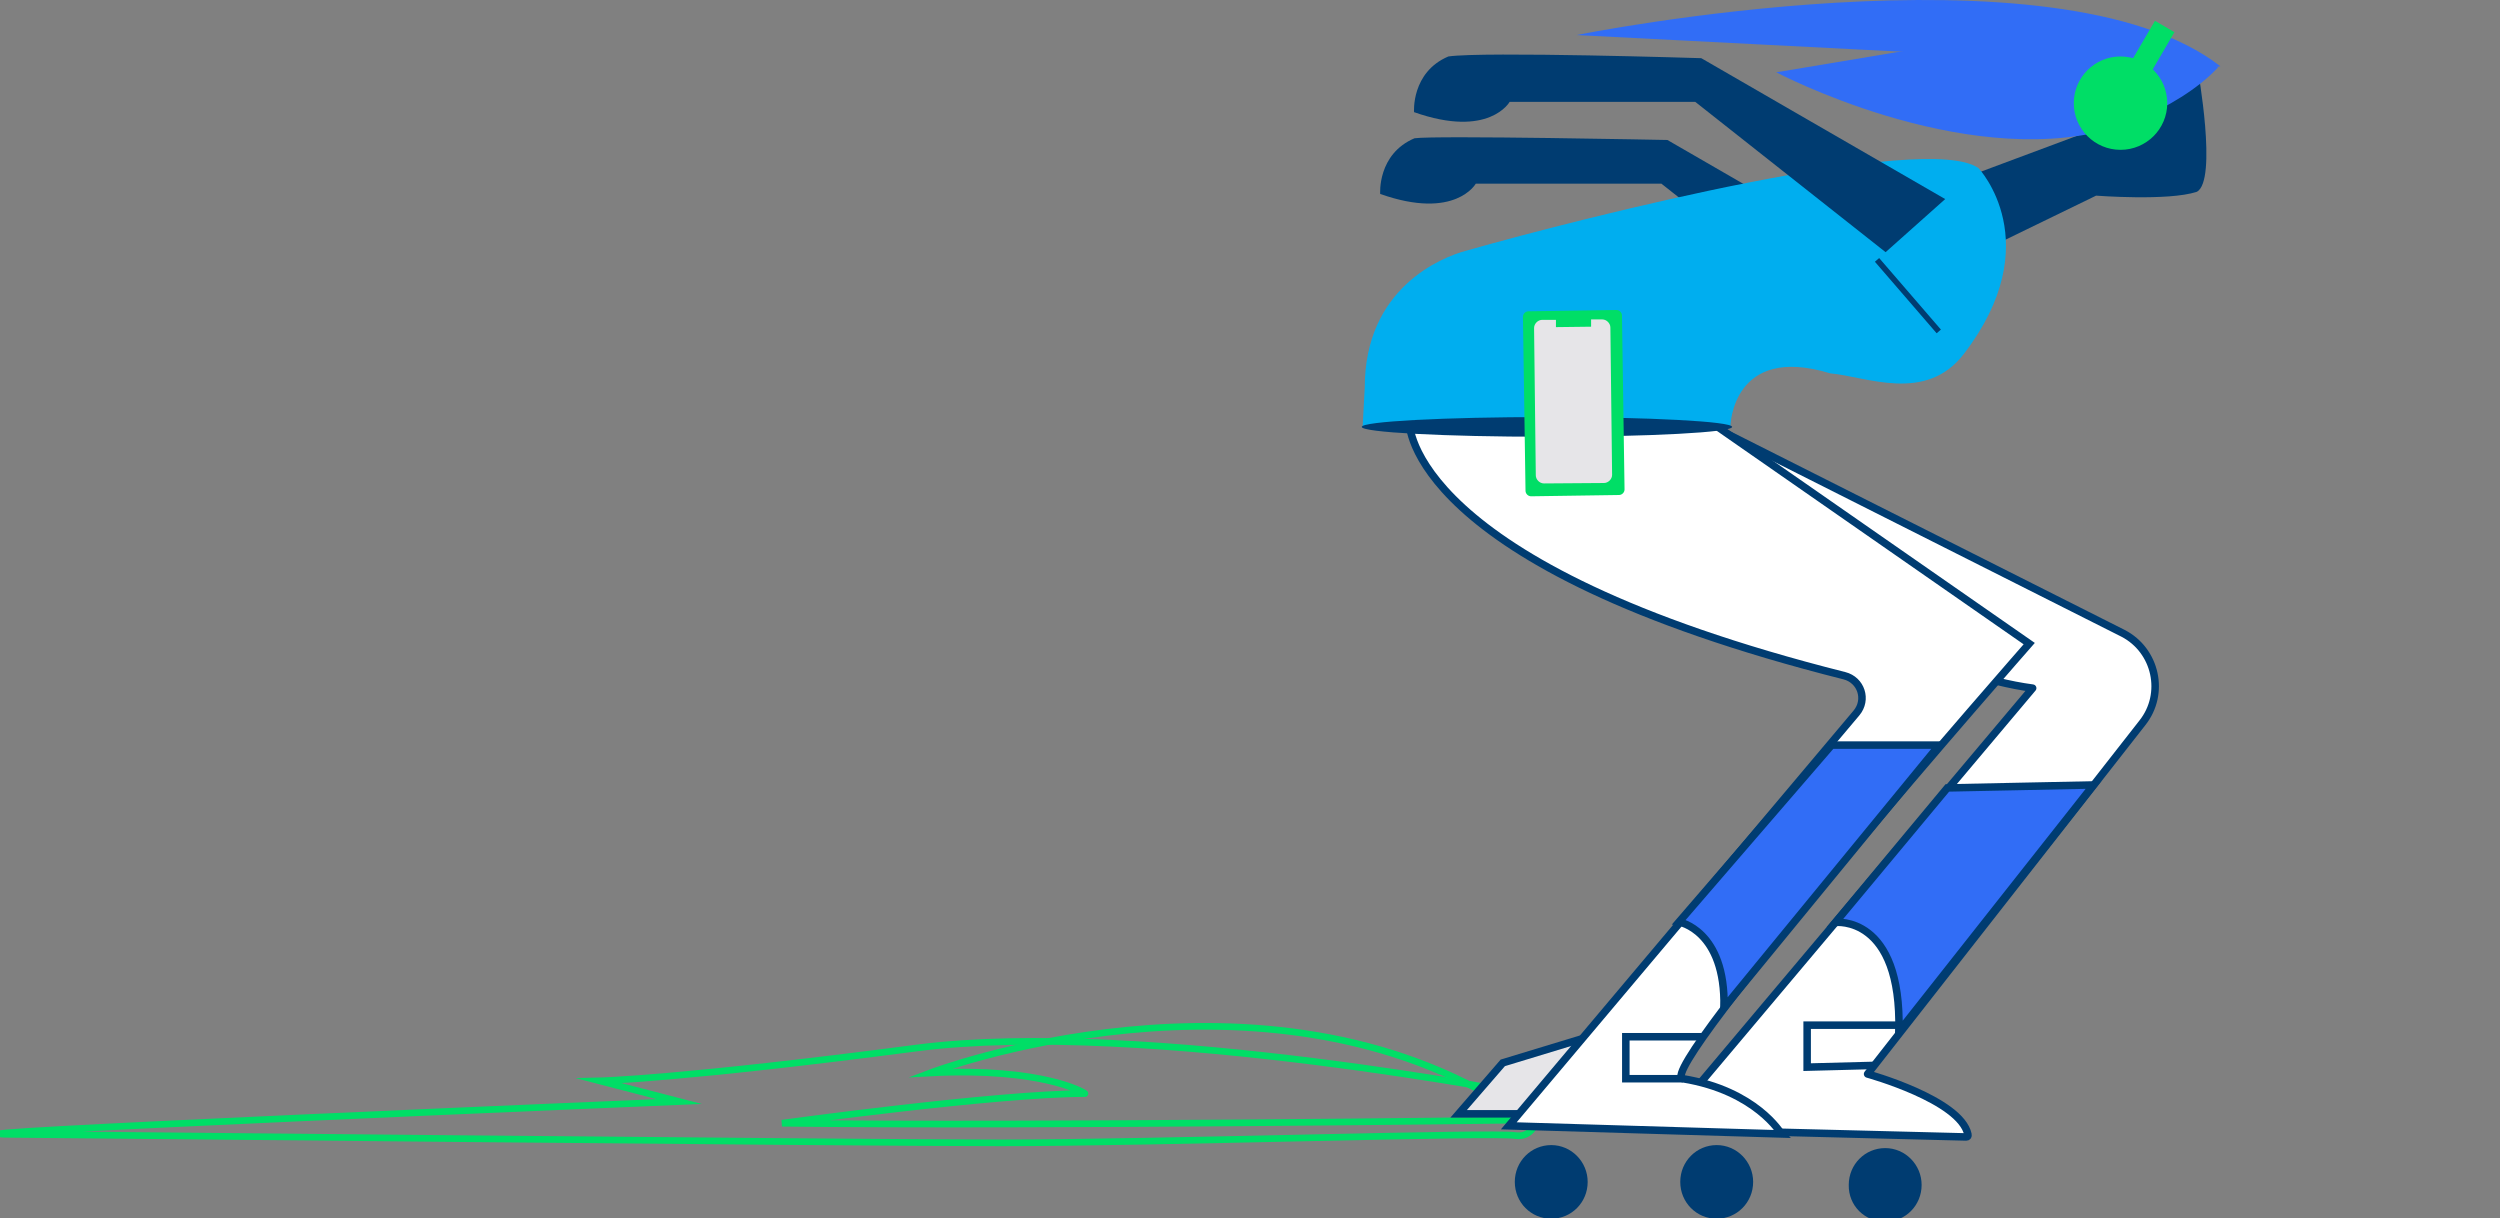
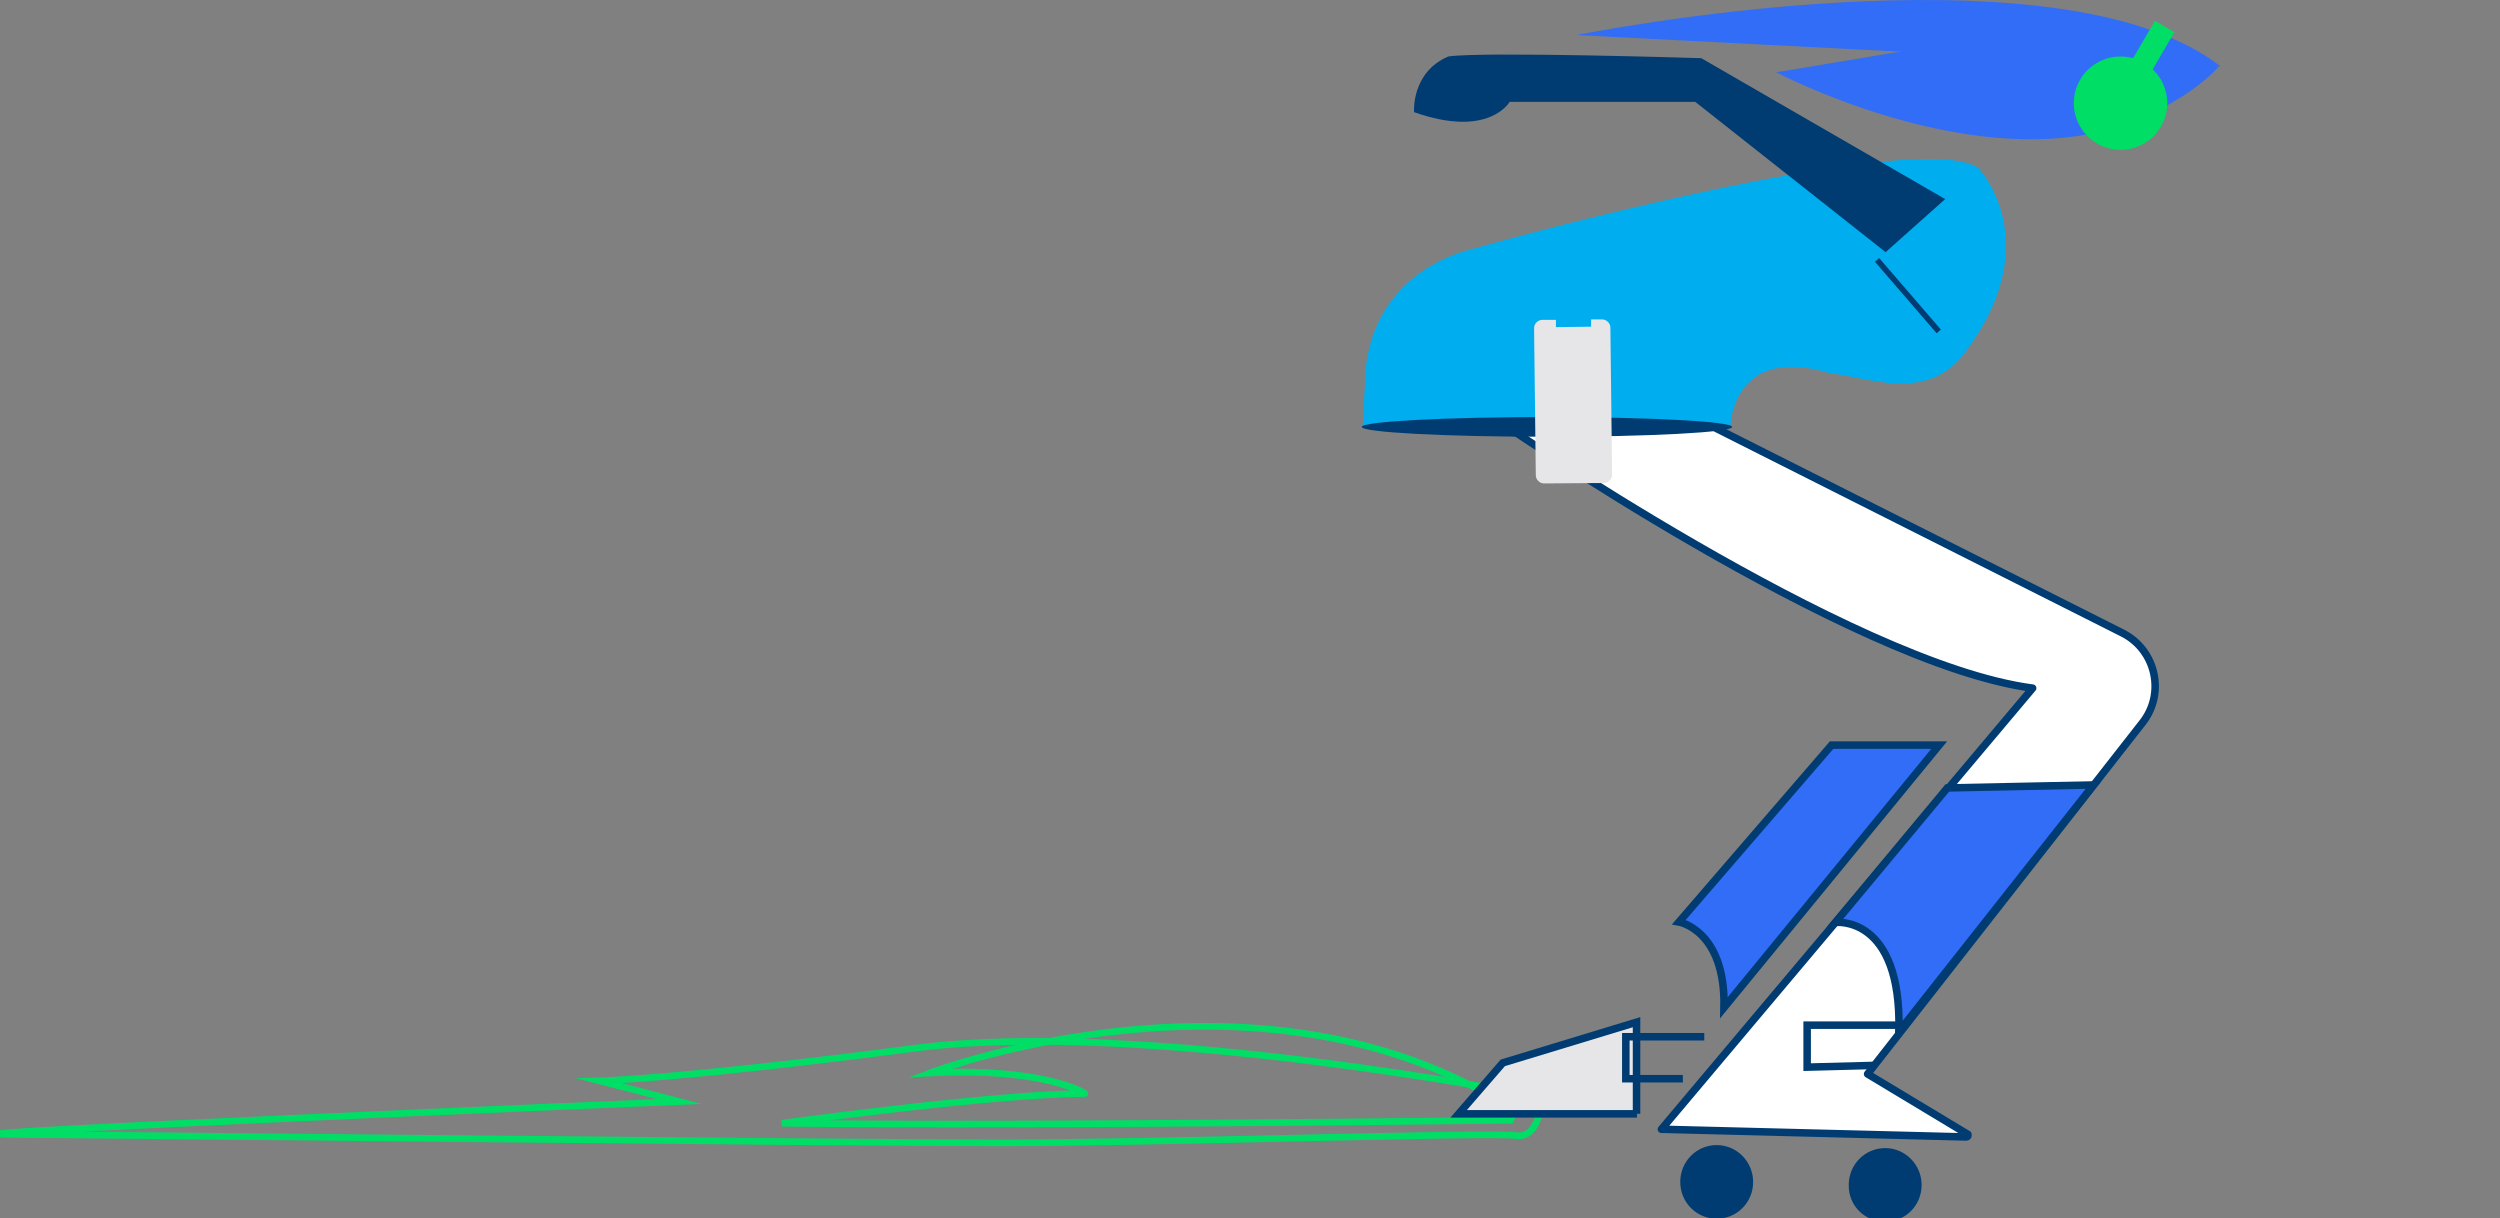
<svg xmlns="http://www.w3.org/2000/svg" width="665" height="324" viewBox="0 0 665 324" fill="none">
  <rect x="0" y="0" width="665" height="324" fill="#808080" stroke="none" />
  <g clip-path="url(#clip0)">
    <path d="M410 291.877C410 291.877 304.384 270.864 243.733 278.784C180.841 287.028 159.478 287.513 159.478 287.513L180.691 293.009C180.691 293.009 -29.496 301.737 3.518 301.737C9.195 301.737 224.462 304 266.141 304C307.819 304 397.153 301.091 403.128 302.06C410 303.03 410 291.877 410 291.877Z" stroke="#00DE66" stroke-width="1.775" stroke-miterlimit="10" />
    <path d="M247.328 285.415C247.328 285.415 335.964 251.615 403 295.556L401.808 297.97C401.808 297.97 276.377 299.579 208 298.775C208 298.775 265.204 290.888 288.592 290.888C288.89 290.888 277.568 283.806 247.328 285.415Z" stroke="#00DE66" stroke-width="1.775" stroke-miterlimit="10" />
-     <path d="M508.415 74.715L443.531 37.237C443.531 37.237 381.726 35.984 376.253 36.781C366.332 40.996 367.13 51.59 367.13 51.59C387.086 58.653 392.559 48.856 392.559 48.856H441.935L492.565 88.84" fill="#003C71" />
    <path d="M435.433 296.278H387.996L399.741 282.722L435.319 271.9V296.278H435.433Z" fill="#E6E5E8" stroke="#003C71" stroke-width="2" stroke-miterlimit="10" />
-     <path d="M496.781 285.684L569.876 192.274C576.033 184.527 573.525 173.022 564.744 168.465L443.985 107.635L397.802 111.394C397.802 111.394 492.106 176.667 540.684 183.047L441.932 300.379L523.009 302.43C523.351 302.43 523.579 302.202 523.465 301.746C521.526 292.519 496.781 285.684 496.781 285.684Z" fill="white" stroke="#003C71" stroke-width="2" stroke-miterlimit="10" stroke-linecap="round" stroke-linejoin="round" />
-     <path d="M412.628 324.185C417.988 324.185 422.321 319.856 422.321 314.389C422.321 309.034 417.988 304.592 412.628 304.592C407.269 304.592 402.936 308.921 402.936 314.389C402.936 319.856 407.269 324.185 412.628 324.185Z" fill="#003C71" />
+     <path d="M496.781 285.684L569.876 192.274C576.033 184.527 573.525 173.022 564.744 168.465L443.985 107.635L397.802 111.394C397.802 111.394 492.106 176.667 540.684 183.047L441.932 300.379L523.009 302.43C523.351 302.43 523.579 302.202 523.465 301.746Z" fill="white" stroke="#003C71" stroke-width="2" stroke-miterlimit="10" stroke-linecap="round" stroke-linejoin="round" />
    <path d="M456.643 324.185C462.002 324.185 466.336 319.856 466.336 314.389C466.336 309.034 462.002 304.592 456.643 304.592C451.283 304.592 446.95 308.921 446.95 314.389C446.95 319.856 451.283 324.185 456.643 324.185Z" fill="#003C71" />
    <path d="M501.46 324.986C506.819 324.986 511.152 320.657 511.152 315.189C511.152 309.835 506.819 305.393 501.46 305.393C496.1 305.393 491.767 309.721 491.767 315.189C491.653 320.657 495.986 324.986 501.46 324.986Z" fill="#003C71" />
-     <path d="M447.634 286.938C439.424 285.571 539.772 171.2 539.772 171.2L447.748 107.18L374.882 112.42C374.882 112.42 374.084 150.354 490.624 179.744C495.072 180.883 496.782 186.123 493.817 189.654L401.337 299.468L473.862 301.633C473.748 301.519 467.134 290.127 447.634 286.938Z" fill="white" stroke="#003C71" stroke-width="2" stroke-miterlimit="10" />
-     <path d="M584.586 18.324C584.586 18.324 589.945 48.056 584.357 51.018C576.831 53.524 557.56 52.043 557.56 52.043L531.789 64.574L519.587 48.398L554.709 35.297C554.709 35.297 560.183 -1.839 584.586 18.324Z" fill="#003C71" />
    <path d="M526.315 44.754C526.315 44.754 545.016 64.575 522.438 94.079C512.289 107.407 496.325 100.116 486.86 99.319C460.747 91.345 460.29 113.33 460.29 113.33L362.451 113.672L363.021 103.078C363.021 76.536 383.547 68.448 389.819 66.739C422.204 57.512 512.631 34.843 526.315 44.754Z" fill="#00AEEF" />
    <path d="M590.63 17.642L588.349 17.983L419.354 9.326C419.354 9.326 546.842 -16.419 590.63 17.642Z" fill="#316DF6" />
    <path d="M590.062 17.868L515.371 12.059L472.495 19.235C472.495 19.235 521.415 45.094 560.756 34.5C560.642 34.044 560.414 33.361 560.414 32.677C560.414 30.057 562.58 28.121 564.975 28.121C567.142 28.121 568.852 29.602 569.422 31.538C576.264 28.462 584.474 23.906 590.062 17.868Z" fill="#316DF6" />
    <path d="M517.422 52.954L452.538 15.476C452.538 15.476 394.724 13.653 385.259 15.02C375.338 19.235 376.136 29.829 376.136 29.829C396.092 36.892 401.566 27.095 401.566 27.095H450.941L501.571 67.079" fill="#003C71" />
    <path d="M515.713 88.157L499.292 69.133" stroke="#003C71" stroke-width="1.5" stroke-miterlimit="10" />
    <path d="M515.826 198.197H487.204L446.608 245.244C446.608 245.244 459.038 247.409 458.582 268.027L515.826 198.197Z" fill="#316DF6" stroke="#003C71" stroke-width="2" stroke-miterlimit="10" />
    <path d="M556.877 208.791L517.992 209.588L488.229 245.358C488.229 245.358 505.904 243.307 505.106 274.406L556.877 208.791Z" fill="#316DF6" stroke="#003C71" stroke-width="2" stroke-miterlimit="10" />
    <path d="M447.634 286.937H432.468V275.773H453.336" stroke="#003C71" stroke-width="2" stroke-miterlimit="10" />
    <path d="M498.263 283.403L480.702 283.859V272.695H506.587" stroke="#003C71" stroke-width="2" stroke-miterlimit="10" />
    <path d="M411.486 116.178C438.693 116.178 460.748 115.005 460.748 113.558C460.748 112.111 438.693 110.938 411.486 110.938C384.28 110.938 362.225 112.111 362.225 113.558C362.225 115.005 384.28 116.178 411.486 116.178Z" fill="#003C71" />
-     <path d="M430.646 131.672L407.269 132.014C406.471 132.014 405.787 131.331 405.787 130.533L405.103 84.284C405.103 83.486 405.787 82.803 406.585 82.803L429.961 82.461C430.76 82.461 431.444 83.144 431.444 83.942L432.128 130.191C432.128 130.989 431.444 131.672 430.646 131.672Z" fill="#00DE66" />
    <path d="M423.231 84.965V86.901L413.881 87.015V85.079H410.232C409.091 85.079 408.065 86.104 408.065 87.243L408.521 126.43C408.521 127.569 409.547 128.594 410.688 128.594L426.652 128.48C427.792 128.48 428.819 127.455 428.819 126.316L428.363 87.129C428.363 85.99 427.336 84.965 426.196 84.965H423.231Z" fill="#E6E5E8" />
    <path d="M564.059 39.855C570.923 39.855 576.488 34.296 576.488 27.438C576.488 20.581 570.923 15.021 564.059 15.021C557.194 15.021 551.629 20.581 551.629 27.438C551.629 34.296 557.194 39.855 564.059 39.855Z" fill="#00DE66" />
    <path d="M575.808 7.049L567.483 21.288" stroke="#00DE66" stroke-width="6" stroke-miterlimit="10" />
  </g>
  <defs>
    <clipPath id="clip0">
      <rect width="665" height="324" fill="white" />
    </clipPath>
  </defs>
</svg>